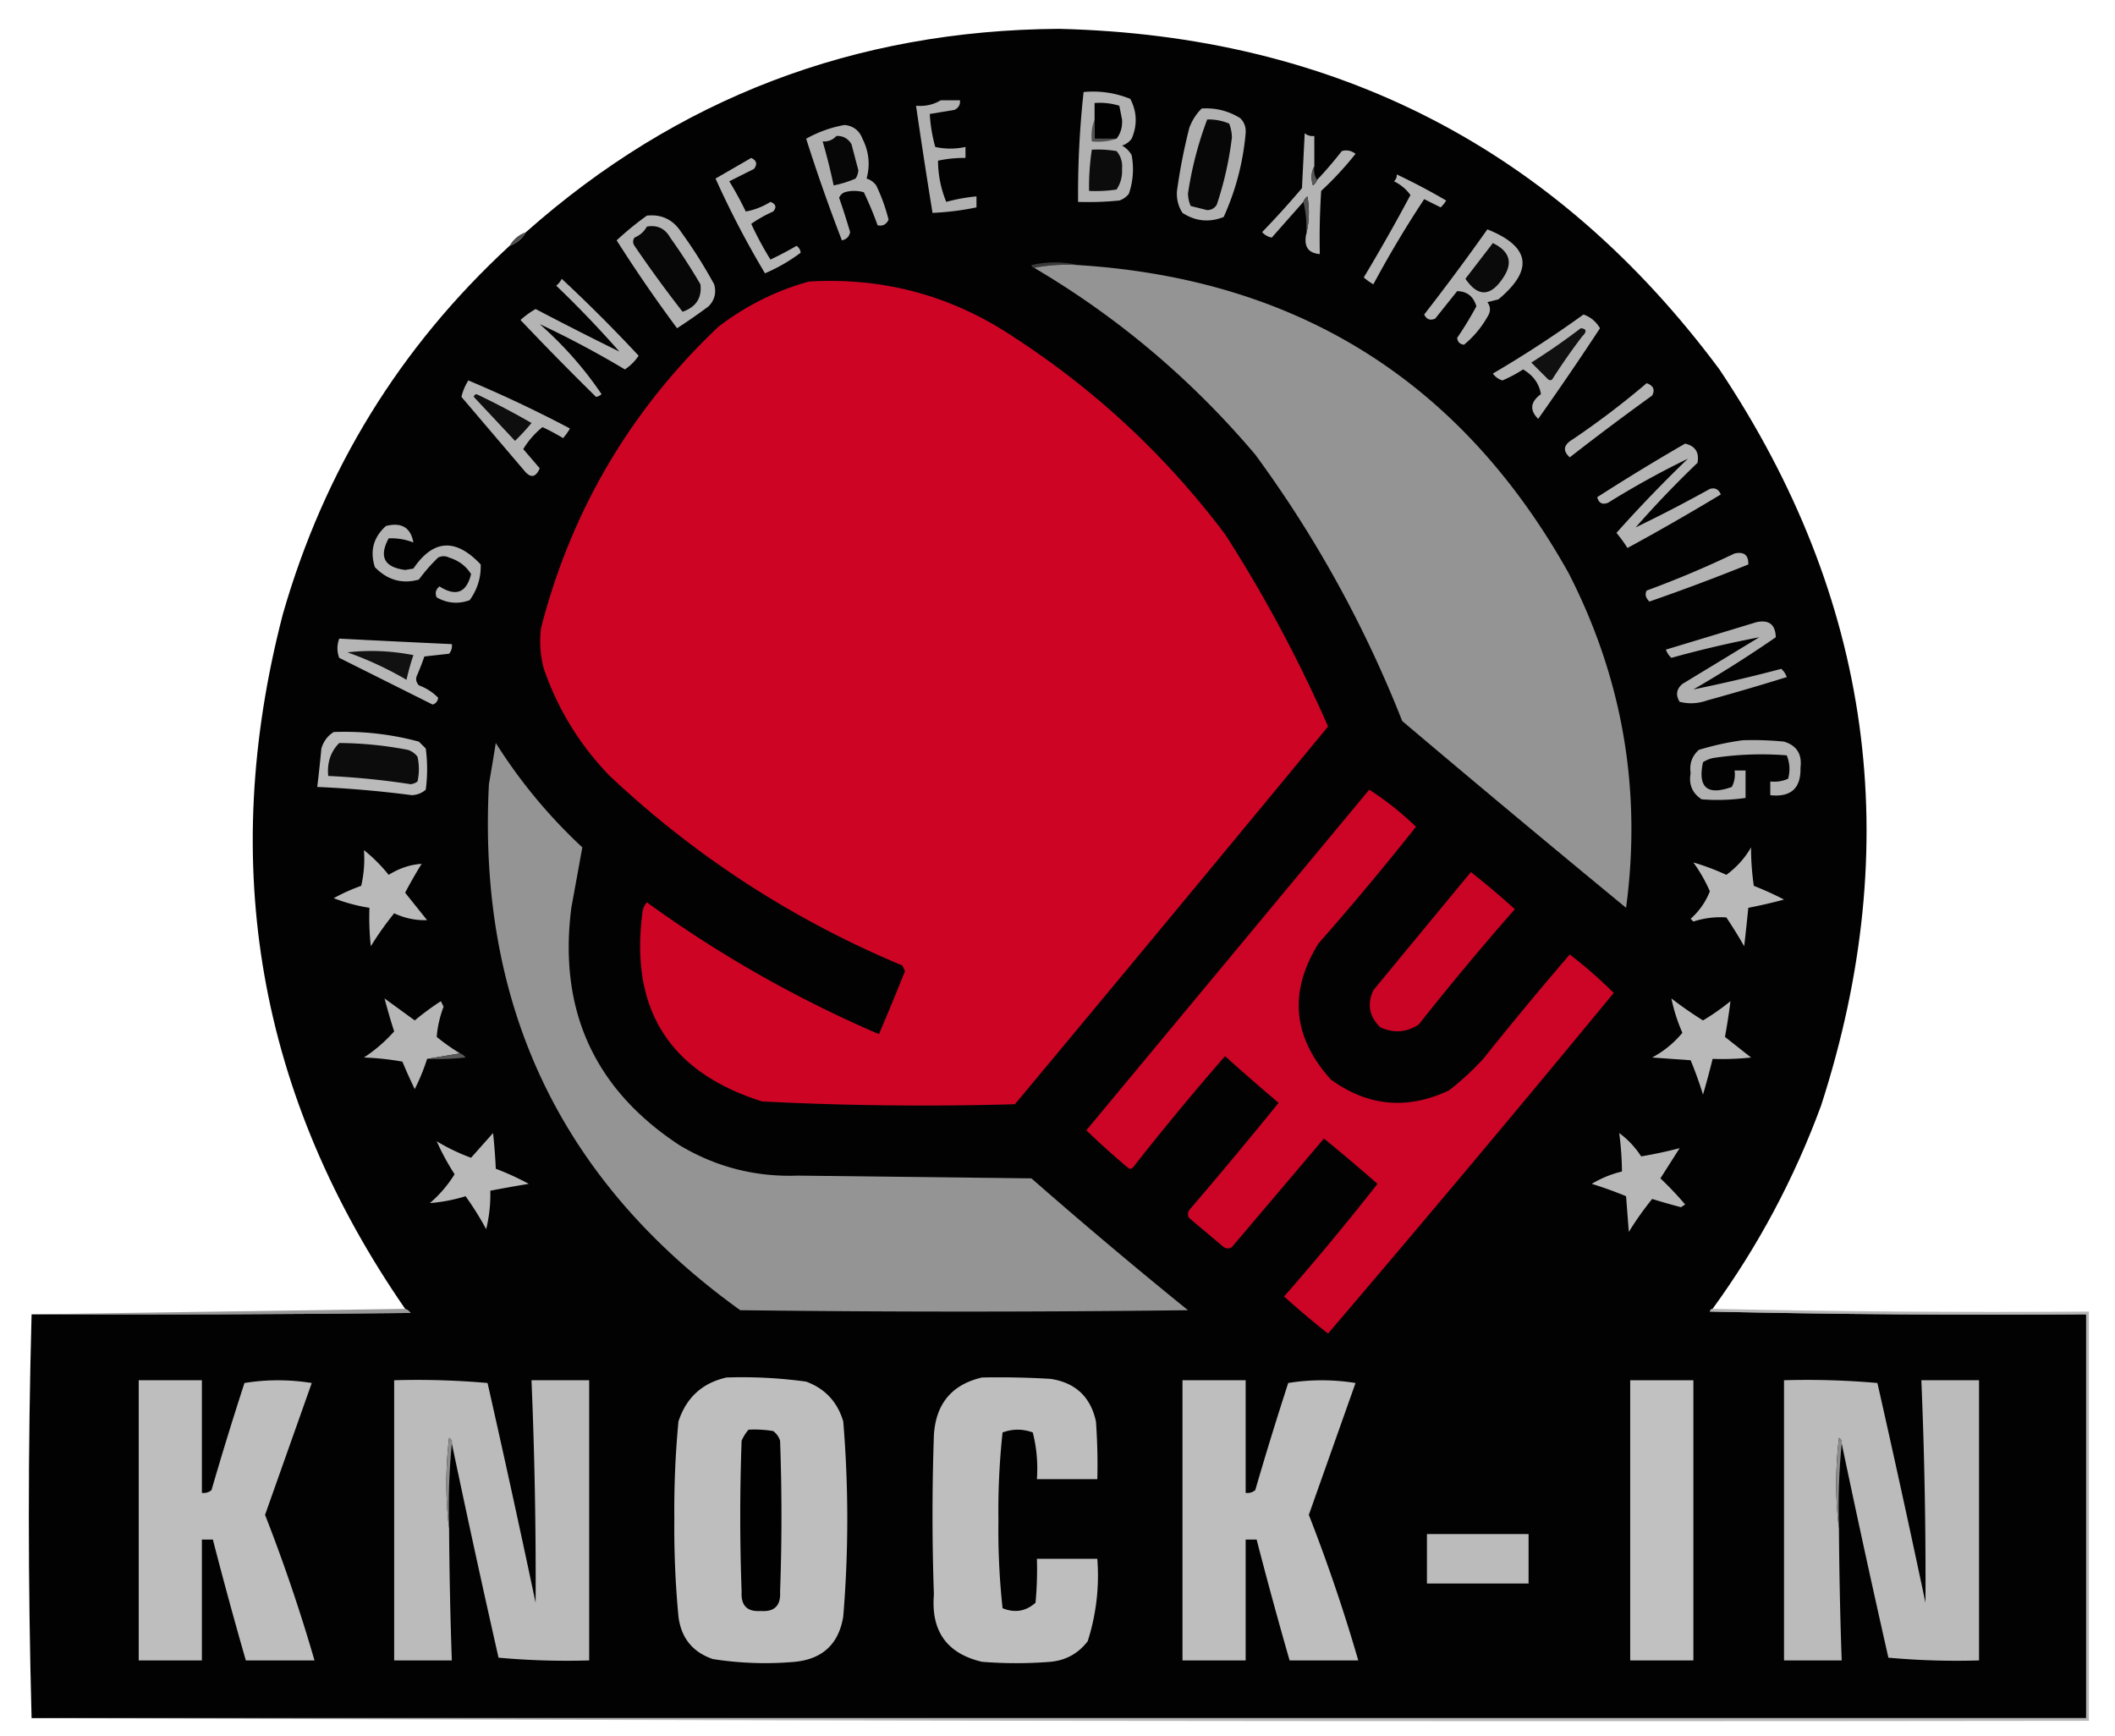
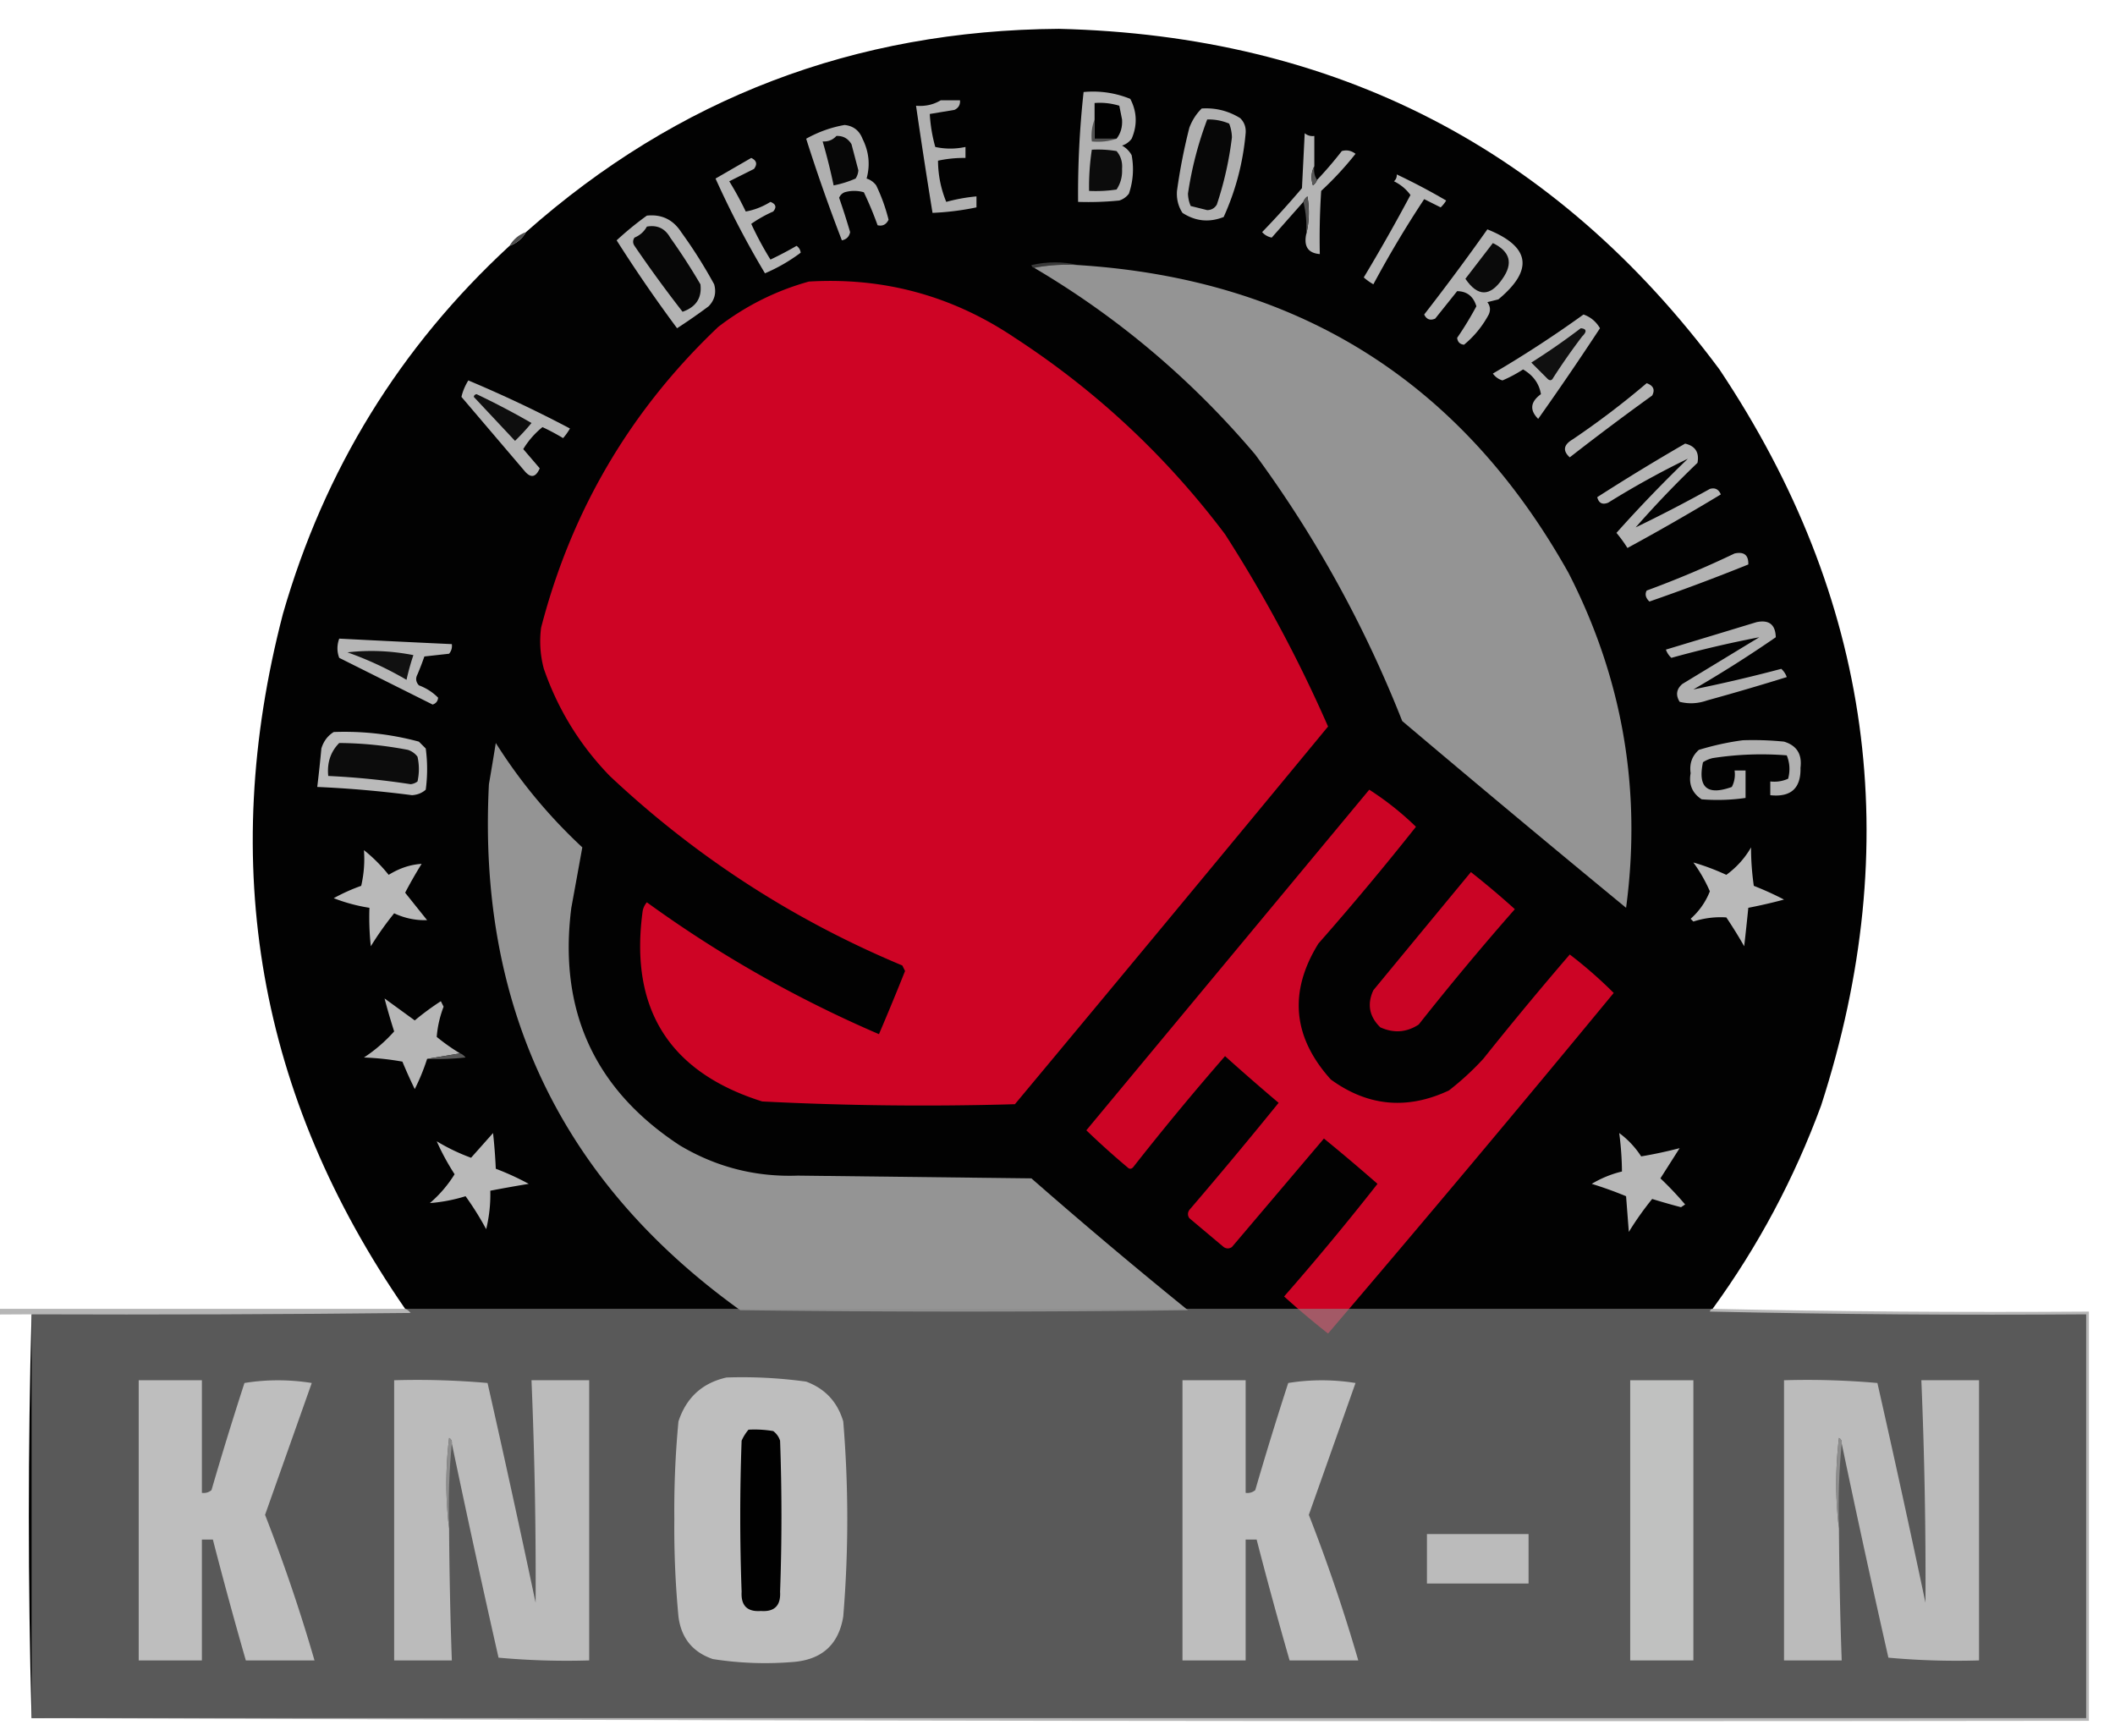
<svg xmlns="http://www.w3.org/2000/svg" data-bbox="10.5 10.5 750 616.125" height="632" width="770" shape-rendering="geometricPrecision" text-rendering="geometricPrecision" image-rendering="optimizeQuality" fill-rule="evenodd" clip-rule="evenodd" data-type="ugc">
  <g>
    <path d="M623.5 476.5c-.543.06-.876.393-1 1 45.662 1 91.328 1.333 137 1v147h-748c-1.333-49-1.333-98 0-147 46.001.167 92.001 0 138-.5-.544-.717-1.211-1.217-2-1.5-53.443-77.315-68.277-161.648-44.5-253 15.113-52.546 42.613-97.212 82.5-134 2.589-.92 4.589-2.586 6-5 55.069-48.816 119.736-73.483 194-74 100.693 2.425 180.86 43.758 240.5 124 55.553 83.207 67.886 172.541 37 268-9.813 26.635-22.98 51.302-39.5 74Z" fill="#020202" />
    <path d="M394.5 33.5c5.902-.538 11.568.295 17 2.5 2.454 4.724 2.621 9.558.5 14.5a6.977 6.977 0 0 1-3.5 2.5c1.5.833 2.667 2 3.5 3.5.879 4.787.545 9.453-1 14a6.977 6.977 0 0 1-3.5 2.5c-4.989.5-9.989.666-15 .5a339.86 339.86 0 0 1 2-40Z" fill="#b2b2b2" />
    <path d="M342.5 36.5h7c.14 1.624-.527 2.79-2 3.5l-9 1.5a56.45 56.45 0 0 0 2 12c3.62.793 7.287.793 11 0v4a44.83 44.83 0 0 0-10 1c.036 5.224 1.036 10.224 3 15a63.468 63.468 0 0 1 11-2v4a99.03 99.03 0 0 1-16 2 2374.599 2374.599 0 0 1-6-39c3.329.285 6.329-.382 9-2Z" fill="#b1b1b1" />
    <path d="M406.5 50.5h-8v-13c3.079-.24 6.079.093 9 1l1 5c.184 2.705-.483 5.038-2 7Z" fill="#010101" />
    <path d="M437.5 39.5c5.031-.32 9.697.847 14 3.5 1.507 1.473 2.174 3.307 2 5.5-.946 10.662-3.612 20.829-8 30.5-5.254 2.083-10.254 1.583-15-1.5-1.542-2.379-2.209-5.046-2-8a209.227 209.227 0 0 1 4.5-23c1.012-2.702 2.512-5.035 4.5-7Z" fill="#b1b1b1" />
    <path d="M439.5 43.5a18.96 18.96 0 0 1 8 1.5 14.44 14.44 0 0 1 1 5 124.095 124.095 0 0 1-5.5 24.5c-.804 1.305-1.971 1.971-3.5 2l-6-1.5c-.616-1.4-.949-2.9-1-4.5a129.871 129.871 0 0 1 7-27Z" fill="#070707" />
    <path d="M307.5 45.5c3.169.339 5.336 2.005 6.5 5 2.362 4.715 2.862 9.549 1.5 14.5a6.977 6.977 0 0 1 3.5 2.5 65.49 65.49 0 0 1 4.5 12.5c-.871 1.77-2.204 2.436-4 2a129.283 129.283 0 0 0-5-12 12.5 12.5 0 0 0-7 0c-.928.388-1.595 1.055-2 2a271.945 271.945 0 0 1 4 12.5c-.333 1.667-1.333 2.667-3 3a642.927 642.927 0 0 1-13-37c4.474-2.49 9.14-4.156 14-5Z" fill="#b0b0b0" />
    <path d="M478.5 60.5c-1.129 2.128-1.296 4.462-.5 7 .717-.544 1.217-1.21 1.5-2a140.26 140.26 0 0 0 9-10.5c1.789-.52 3.456-.187 5 1A119.33 119.33 0 0 1 481 69.5c-.5 7.66-.666 15.326-.5 23-4.148-.334-5.815-2.667-5-7 1.148-4.481 1.315-9.148.5-14-.717.544-1.217 1.21-1.5 2l-11.5 13a6.204 6.204 0 0 1-3.5-2 327.874 327.874 0 0 0 14.5-16l1-20c1.011.837 2.178 1.17 3.5 1v11Z" fill="#b4b4b4" />
    <path d="M304.5 49.5c2.403-.107 4.236.893 5.5 3l2.5 9.5a6.29 6.29 0 0 1-1 3 37.937 37.937 0 0 1-8 2.5 214.185 214.185 0 0 0-4-16c2.053.098 3.72-.569 5-2Z" fill="#070707" />
    <path d="M398.5 43.5v7h8c-2.787.977-5.787 1.31-9 1-.306-2.885.027-5.552 1-8Z" fill="#505050" />
    <path d="M397.5 54.5a40.939 40.939 0 0 1 9 .5c1.545 1.822 2.212 3.989 2 6.5.147 2.753-.52 5.253-2 7.5-3.317.498-6.65.665-10 .5a89.416 89.416 0 0 1 1-15Z" fill="#0c0c0c" />
    <path d="M273.5 57.5c1.976.927 2.309 2.26 1 4l-9 4.5a117.842 117.842 0 0 1 6 11c3.112-.543 6.112-1.71 9-3.5 1.988.789 2.321 1.956 1 3.5a46.888 46.888 0 0 0-8 4.5 121.383 121.383 0 0 0 7 13 128.474 128.474 0 0 0 9.5-5c.87.608 1.37 1.441 1.5 2.5a62.31 62.31 0 0 1-13 7.5 337.466 337.466 0 0 1-18-34.5c4.336-2.5 8.669-5 13-7.5Z" fill="#b4b4b4" />
    <path d="M478.5 60.5c-.284 1.915.049 3.581 1 5-.283.79-.783 1.456-1.5 2-.796-2.538-.629-4.872.5-7Z" fill="#575757" />
    <path d="M508.5 63.5a233.085 233.085 0 0 1 18 9.5 11.392 11.392 0 0 1-2 2.5l-6-3a392.11 392.11 0 0 0-18.5 31 20.499 20.499 0 0 1-3.5-2.5 664.357 664.357 0 0 0 17-30c-1.532-2.117-3.532-3.784-6-5 .752-.67 1.086-1.504 1-2.5Z" fill="#b5b5b5" />
    <path d="M235.5 78.5c5.374-.563 9.541 1.437 12.5 6a176.817 176.817 0 0 1 12 19c.857 3.051.19 5.717-2 8a216.167 216.167 0 0 1-11.5 8 526.595 526.595 0 0 1-22-32 116.857 116.857 0 0 1 11-9Z" fill="#b3b3b3" />
    <path d="M475.5 85.5c.317-4.202-.017-8.202-1-12 .283-.79.783-1.456 1.5-2 .815 4.852.648 9.519-.5 14Z" fill="#505050" />
    <path d="M235.5 82.5c3.773-.678 6.606.656 8.5 4a226.726 226.726 0 0 1 11 17c.593 4.943-1.574 8.276-6.5 10a467.52 467.52 0 0 1-17.5-24c-.667-1-.667-2 0-3 1.992-.828 3.492-2.161 4.5-4Z" fill="#070707" />
    <path d="M541.5 83.5c15.616 6.249 16.95 14.749 4 25.5l-4 1c1.054 1.388 1.22 2.888.5 4.5-2.318 4.309-5.318 7.975-9 11-1.5-.167-2.333-1-2.5-2.5a121.485 121.485 0 0 0 7-11.5c-1.101-3.62-3.435-5.454-7-5.5l-8 10c-1.819.783-3.152.283-4-1.5a851.535 851.535 0 0 0 23-31Z" fill="#b3b3b3" />
    <path d="M191.5 84.5c-1.411 2.414-3.411 4.08-6 5 1.411-2.414 3.411-4.08 6-5Z" fill="#4c4c4c" opacity=".992" />
    <path d="M543.5 88.5c6.306 3.049 7.473 7.382 3.5 13-4.504 6.582-9.004 6.582-13.5 0 3.357-4.352 6.691-8.685 10-13Z" fill="#0a0a0a" />
    <path d="M392.5 96.5c-5.526-.321-10.86.012-16 1-.543-.06-.876-.393-1-1 5.82-1.316 11.487-1.316 17 0Z" fill="#3a3a3a" />
    <path d="M376.5 97.5c5.14-.988 10.474-1.321 16-1 80.003 5.064 139.503 42.398 178.5 112 19.742 38.449 26.742 79.116 21 122a7880.632 7880.632 0 0 1-81.5-68c-13.73-34.81-31.563-67.143-53.5-97-23.158-27.349-49.991-50.016-80.5-68Z" fill="#949494" />
-     <path d="M204.5 101.5a554.257 554.257 0 0 1 28 28c-1.333 2-3 3.667-5 5a349.443 349.443 0 0 0-31-16.5c8.765 7.742 16.265 16.242 22.5 25.5a3.943 3.943 0 0 1-2 1 1095.074 1095.074 0 0 1-27.5-28 31.633 31.633 0 0 1 5.5-4 1325.696 1325.696 0 0 0 30.5 15.5 389.69 389.69 0 0 0-23-24c.881-.708 1.547-1.542 2-2.5Z" fill="#b4b4b4" />
    <path d="M294.5 102.5c27.321-1.614 52.321 5.219 75 20.5 29.626 19.289 55.126 43.122 76.5 71.5 14.296 22.252 26.796 45.585 37.5 70a35294.584 35294.584 0 0 1-114 137.5c-30.686.89-61.352.557-92-1-33.944-10.674-48.444-33.841-43.5-69.5a6.802 6.802 0 0 1 1.5-3c26.28 19.066 54.446 35.066 84.5 48a986.05 986.05 0 0 0 9.5-23l-1-2c-39.778-16.624-75.278-39.624-106.5-69-10.881-11.217-18.881-24.217-24-39a38.186 38.186 0 0 1-1-15c11.071-42.717 32.571-79.217 64.5-109.5 9.998-7.666 20.998-13.166 33-16.5Z" fill="#ce0425" />
    <path d="M576.5 114.5c2.569.896 4.569 2.562 6 5a1115.845 1115.845 0 0 1-22.5 33c-3.184-3.196-2.85-6.196 1-9-.642-3.851-2.809-6.851-6.5-9a48.856 48.856 0 0 1-7.5 4c-1.434-.43-2.601-1.264-3.5-2.5a418.057 418.057 0 0 0 33-21.5Z" fill="#b3b3b3" />
    <path d="M575.5 119.5c2.146.196 2.312 1.196.5 3a233.986 233.986 0 0 0-10.5 15c-.502 1.021-1.168 1.188-2 .5l-6-6a249.115 249.115 0 0 0 18-12.5Z" fill="#101010" />
    <path d="M170.5 138.5a465.428 465.428 0 0 1 37 17.5 20.499 20.499 0 0 1-2.5 3.5 80.507 80.507 0 0 0-7.5-4 30.564 30.564 0 0 0-7 8l6 7c-1.438 3.323-3.271 3.656-5.5 1l-23-27c.451-2.02 1.284-4.02 2.5-6Z" fill="#b3b3b3" />
    <path d="M599.5 139.5c2.446.892 3.112 2.392 2 4.5a984.031 984.031 0 0 0-30 22.5c-2.623-2.375-2.289-4.541 1-6.5a304.673 304.673 0 0 0 27-20.5Z" fill="#b4b4b4" />
    <path d="M172.5 144.5c.06-.543.393-.876 1-1 6.793 3.23 13.46 6.73 20 10.5a76.236 76.236 0 0 1-6 6.5 39509.773 39509.773 0 0 1-15-16Z" fill="#0e0e0e" />
    <path d="M613.5 161.5c3.705.878 5.205 3.211 4.5 7a373.002 373.002 0 0 0-22.5 23.5 526.133 526.133 0 0 0 27-14c1.853-.551 3.187.115 4 2a851.991 851.991 0 0 1-34 19.5 51.064 51.064 0 0 0-4-5.5 495.177 495.177 0 0 1 26-27c-9.808 4.744-19.474 10.078-29 16-2.107.854-3.441.188-4-2a794.217 794.217 0 0 1 32-19.5Z" fill="#b4b4b4" />
-     <path d="M140.5 191.5c5.689-1.441 9.022.559 10 6-2.925-1.139-5.925-1.639-9-1.5-3.601 6.682-1.601 10.516 6 11.5l3-.5c7.235-10.669 15.402-11.169 24.5-1.5.163 4.704-1.17 9.037-4 13-4.15 1.502-8.15 1.169-12-1-.699-1.574-.365-2.907 1-4 6.012 3.806 9.845 2.306 11.5-4.5-1.855-2.943-4.521-4.943-8-6-1.333-.667-2.667-.667-4 0a62.744 62.744 0 0 0-7 8c-6.086 1.7-11.419.2-16-4.5-1.904-5.86-.571-10.86 4-15Z" fill="#b3b3b3" />
    <path d="M631.5 201.5c3.45-.744 5.116.59 5 4a774.019 774.019 0 0 1-36 13.5c-1.38-1.324-1.714-2.657-1-4a369.739 369.739 0 0 0 32-13.5Z" fill="#b3b3b3" />
    <path d="M639.5 226.5c4.551-.946 6.884.887 7 5.5a441.184 441.184 0 0 1-30 19 552.8 552.8 0 0 0 32-7.5 7.293 7.293 0 0 1 2 3 915.563 915.563 0 0 1-29 8.5c-3.356 1.182-6.69 1.349-10 .5-1.507-2.469-1.173-4.635 1-6.5l28-17a398.21 398.21 0 0 0-32 7.5 7.293 7.293 0 0 1-2-3c11.069-3.34 22.069-6.674 33-10Z" fill="#b1b1b1" />
    <path d="M123.5 232.5c13.665.7 27.331 1.367 41 2 .17 1.322-.163 2.489-1 3.5l-9 1a106.191 106.191 0 0 1-2.5 6.5c-.781 1.444-.614 2.777.5 4 2.703 1.013 5.036 2.513 7 4.5-.113 1.28-.78 2.113-2 2.5l-34-17c-.863-2.271-.863-4.605 0-7Z" fill="#b6b6b6" />
    <path d="M126.5 237.5c7.873-.914 15.873-.58 24 1a89.688 89.688 0 0 0-2.5 9 125.742 125.742 0 0 0-21.5-10Z" fill="#111111" />
    <path d="M121.5 266.5c10.52-.393 20.854.774 31 3.5l2.5 2.5c.667 5 .667 10 0 15-1.353 1.204-3.019 1.871-5 2a402.074 402.074 0 0 0-34.5-3 496.933 496.933 0 0 0 1.5-14c.804-2.646 2.304-4.646 4.5-6Z" fill="#bababa" />
    <path d="M634.5 269.5a112.97 112.97 0 0 1 15 .5c4.625 1.402 6.625 4.569 6 9.5.189 7.475-3.478 10.809-11 10v-5c2.292.256 4.459-.077 6.5-1 .777-2.929.61-5.763-.5-8.5a116.145 116.145 0 0 0-27 1 11.333 11.333 0 0 0-3.5 1.5c-1.947 9.216 1.553 12.216 10.5 9a9.86 9.86 0 0 0 1-6h4v10a71.51 71.51 0 0 1-16 .5c-3.407-2.245-4.74-5.412-4-9.5-.495-3.448.505-6.281 3-8.5 5.371-1.638 10.704-2.805 16-3.5Z" fill="#b1b1b1" />
    <path d="M123.5 270.5c8.409.064 16.743.897 25 2.5a6.978 6.978 0 0 1 3.5 2.5c.667 3 .667 6 0 9a4.933 4.933 0 0 1-2.5 1 285.696 285.696 0 0 0-30-3c-.478-4.815.855-8.815 4-12Z" fill="#0c0c0c" />
    <path d="M180.5 270.5c8.809 13.984 19.309 26.651 31.5 38a8208.56 8208.56 0 0 1-4 22c-4.754 37.309 8.413 66.143 39.5 86.5 13.23 7.891 27.564 11.558 43 11l85 1a1943.125 1943.125 0 0 0 57 48 6639.18 6639.18 0 0 1-163 0c-65.164-46.841-95.664-110.674-91.5-191.5a1214.7 1214.7 0 0 0 2.5-15Z" fill="#949494" />
    <path d="M498.5 287.5a108.012 108.012 0 0 1 17 13.5 1072.824 1072.824 0 0 1-35.5 42.5c-10.888 17.571-9.388 34.071 4.5 49.5 13.465 9.794 27.799 11.128 43 4a101.553 101.553 0 0 0 12.5-11.5 1345.749 1345.749 0 0 1 31.5-38 160.385 160.385 0 0 1 16 14 9297.718 9297.718 0 0 1-104 124 306.78 306.78 0 0 1-16-13.5 992.955 992.955 0 0 0 34-41 720.658 720.658 0 0 0-19.5-16.5L448.5 454c-1 .667-2 .667-3 0L433 443.5c-.667-1-.667-2 0-3a1802.79 1802.79 0 0 0 32.5-39 851.935 851.935 0 0 1-19.5-17 1017.865 1017.865 0 0 0-33.5 40.5c-.667.667-1.333.667-2 0a290.441 290.441 0 0 1-15-13.5c34.356-41.353 68.69-82.686 103-124Z" fill="#cc0425" />
    <path d="M132.5 309.5a57.51 57.51 0 0 1 9 9c3.91-2.415 7.91-3.749 12-4a165.057 165.057 0 0 0-6 10.5c2.653 3.322 5.32 6.656 8 10-4.15.131-8.15-.702-12-2.5a115.023 115.023 0 0 0-8.5 12 98.432 98.432 0 0 1-.5-14 62.226 62.226 0 0 1-13-3.5 67.254 67.254 0 0 1 10-4.5 43.117 43.117 0 0 0 1-13Z" fill="#b9b9b9" />
    <path d="M637.5 308.5c-.018 4.503.315 9.17 1 14a114.196 114.196 0 0 1 11 5 182.964 182.964 0 0 1-13 3 885.746 885.746 0 0 1-1.5 14 168.466 168.466 0 0 0-6.5-10.5 31.944 31.944 0 0 0-12 1.5l-1-1c3.147-2.805 5.48-6.139 7-10a54.755 54.755 0 0 0-6-10.5c4 1.152 8 2.652 12 4.5 3.734-2.731 6.734-6.064 9-10Z" fill="#b9b9b9" />
    <path d="M535.5 317.5a300.071 300.071 0 0 1 16 13.5 1046.375 1046.375 0 0 0-35 42c-4.437 2.899-9.103 3.232-14 1-4.018-3.943-4.851-8.443-2.5-13.5a39114.206 39114.206 0 0 1 35.5-43Z" fill="#ca0425" />
    <path d="m167.5 383.5-12 2a76.999 76.999 0 0 1-4.5 11 178.101 178.101 0 0 1-4.5-10 100.292 100.292 0 0 0-14-1.5 55.32 55.32 0 0 0 11-9.5 227.635 227.635 0 0 1-3.5-12l11 8a97.31 97.31 0 0 1 9.5-7l1 2c-1.382 3.621-2.215 7.288-2.5 11a72.484 72.484 0 0 0 8.5 6Z" fill="#b6b6b6" />
-     <path d="M608.5 363.5a139.54 139.54 0 0 0 11.5 8 83.71 83.71 0 0 0 10-7 219.392 219.392 0 0 1-2 13l9.5 7.5a98.432 98.432 0 0 1-14 .5 279.793 279.793 0 0 1-3.5 13 138.738 138.738 0 0 0-4.5-12.5l-14-1c4.309-2.318 7.975-5.318 11-9a62.877 62.877 0 0 1-4-12.5Z" fill="#b9b9b9" />
    <path d="M167.5 383.5c.789.283 1.456.783 2 1.5a98.432 98.432 0 0 1-14 .5l12-2Z" fill="#585858" />
    <path d="M179.5 412.5c.471 4.21.804 8.543 1 13a98.031 98.031 0 0 1 12 5.5 519.82 519.82 0 0 0-14 2.5 53.069 53.069 0 0 1-1.5 14 110.979 110.979 0 0 0-7.5-12 59.475 59.475 0 0 1-13 2.5 44.888 44.888 0 0 0 9-10.5c-2.557-3.987-4.724-7.987-6.5-12a71.819 71.819 0 0 0 12.5 6c2.689-3.02 5.356-6.02 8-9Z" fill="#b9b9b9" />
    <path d="M589.5 412.5c3.116 2.287 5.783 5.12 8 8.5a162.574 162.574 0 0 0 14-3l-7 11a120.496 120.496 0 0 1 9 9.5l-1.5 1a245.271 245.271 0 0 1-10.5-3 110.868 110.868 0 0 0-8.5 12l-1-13a141.098 141.098 0 0 0-12.5-4.5 39.238 39.238 0 0 1 11-4.5c-.04-4.693-.373-9.359-1-14Z" fill="#b7b7b7" />
-     <path d="M147.5 476.5c.789.283 1.456.783 2 1.5-45.999.5-91.999.667-138 .5l136-2Z" fill="#5f5f5f" opacity=".631" />
-     <path d="M623.5 476.5c45.497.999 91.164 1.332 137 1v149c-249.834.333-499.501 0-749-1h748v-147c-45.672.333-91.338 0-137-1 .124-.607.457-.94 1-1Z" fill="#8c8c8c" opacity=".631" />
+     <path d="M623.5 476.5c45.497.999 91.164 1.332 137 1v149c-249.834.333-499.501 0-749-1v-147c-45.672.333-91.338 0-137-1 .124-.607.457-.94 1-1Z" fill="#8c8c8c" opacity=".631" />
    <path d="M264.5 501.5c9.717-.324 19.384.176 29 1.5 6.901 2.568 11.401 7.402 13.5 14.5a430.705 430.705 0 0 1 0 71c-1.623 9.956-7.456 15.456-17.5 16.5a122.563 122.563 0 0 1-30-1c-7.358-2.529-11.524-7.696-12.5-15.5a343.277 343.277 0 0 1-1.5-35.5 343.277 343.277 0 0 1 1.5-35.5c2.858-8.696 8.691-14.029 17.5-16Z" fill="#bebebe" />
-     <path d="M357.5 501.5c8.34-.166 16.673 0 25 .5 9.058 1.392 14.558 6.558 16.5 15.5.5 6.992.666 13.992.5 21h-22c.404-5.79-.096-11.456-1.5-17-3.667-1.333-7.333-1.333-11 0a263.921 263.921 0 0 0-1.5 32 263.921 263.921 0 0 0 1.5 32c4.483 1.802 8.483 1.135 12-2 .499-5.323.666-10.656.5-16h22c.769 10.265-.397 20.265-3.5 30-3.397 4.449-7.897 6.949-13.5 7.5-8.333.667-16.667.667-25 0-12.774-3.005-18.607-11.171-17.5-24.5a840.83 840.83 0 0 1 0-58c.695-11.437 6.528-18.437 17.5-21Z" fill="#bebebe" />
    <path d="M50.5 502.5h23v41c1.322.17 2.489-.163 3.5-1a1314.608 1314.608 0 0 1 12-39c8.108-1.315 16.275-1.315 24.5 0l-17 48a619.788 619.788 0 0 1 18 53h-25a1643.234 1643.234 0 0 1-12-44h-4v44h-23v-102Z" fill="#bebebe" />
    <path d="M164.5 525.5c.131-.876-.202-1.543-1-2-1.324 11.16-1.324 22.16 0 33 .104 16.006.437 32.006 1 48h-21v-102a289.882 289.882 0 0 1 34 1 5671.58 5671.58 0 0 1 17.5 80c.135-27.01-.365-54.01-1.5-81h21v102c-11.02.332-22.02-.001-33-1a4857.94 4857.94 0 0 1-17-78Z" fill="#bbbbbb" />
    <path d="M430.5 502.5h23v41c1.322.17 2.489-.163 3.5-1a1315.204 1315.204 0 0 1 12-39c8.108-1.315 16.275-1.315 24.5 0l-17 48a619.788 619.788 0 0 1 18 53h-25a1643.234 1643.234 0 0 1-12-44h-4v44h-23v-102Z" fill="#bebebe" />
    <path d="M593.5 502.5h23v102h-23v-102Z" fill="#c0c1c0" />
    <path d="M670.5 525.5c.131-.876-.202-1.543-1-2-1.324 11.16-1.324 22.16 0 33 .104 16.006.437 32.006 1 48h-21v-102a289.882 289.882 0 0 1 34 1 5671.58 5671.58 0 0 1 17.5 80c.135-27.01-.365-54.01-1.5-81h21v102c-11.02.332-22.02-.001-33-1a4857.94 4857.94 0 0 1-17-78Z" fill="#bbbbbb" />
    <path d="M272.5 520.5a40.914 40.914 0 0 1 9 .5 6.978 6.978 0 0 1 2.5 3.5 756.122 756.122 0 0 1 0 55c.294 5.04-2.04 7.373-7 7-4.96.373-7.294-1.96-7-7a756.122 756.122 0 0 1 0-55 16.58 16.58 0 0 1 2.5-4Z" fill="#010101" />
    <path d="M164.5 525.5c-.994 10.153-1.328 20.486-1 31-1.324-10.84-1.324-21.84 0-33 .798.457 1.131 1.124 1 2Z" fill="#8d8d8d" />
    <path d="M670.5 525.5c-.994 10.153-1.328 20.486-1 31-1.324-10.84-1.324-21.84 0-33 .798.457 1.131 1.124 1 2Z" fill="#8d8d8d" />
    <path d="M519.5 558.5h37v18h-37v-18Z" fill="#bbbbbb" />
  </g>
</svg>